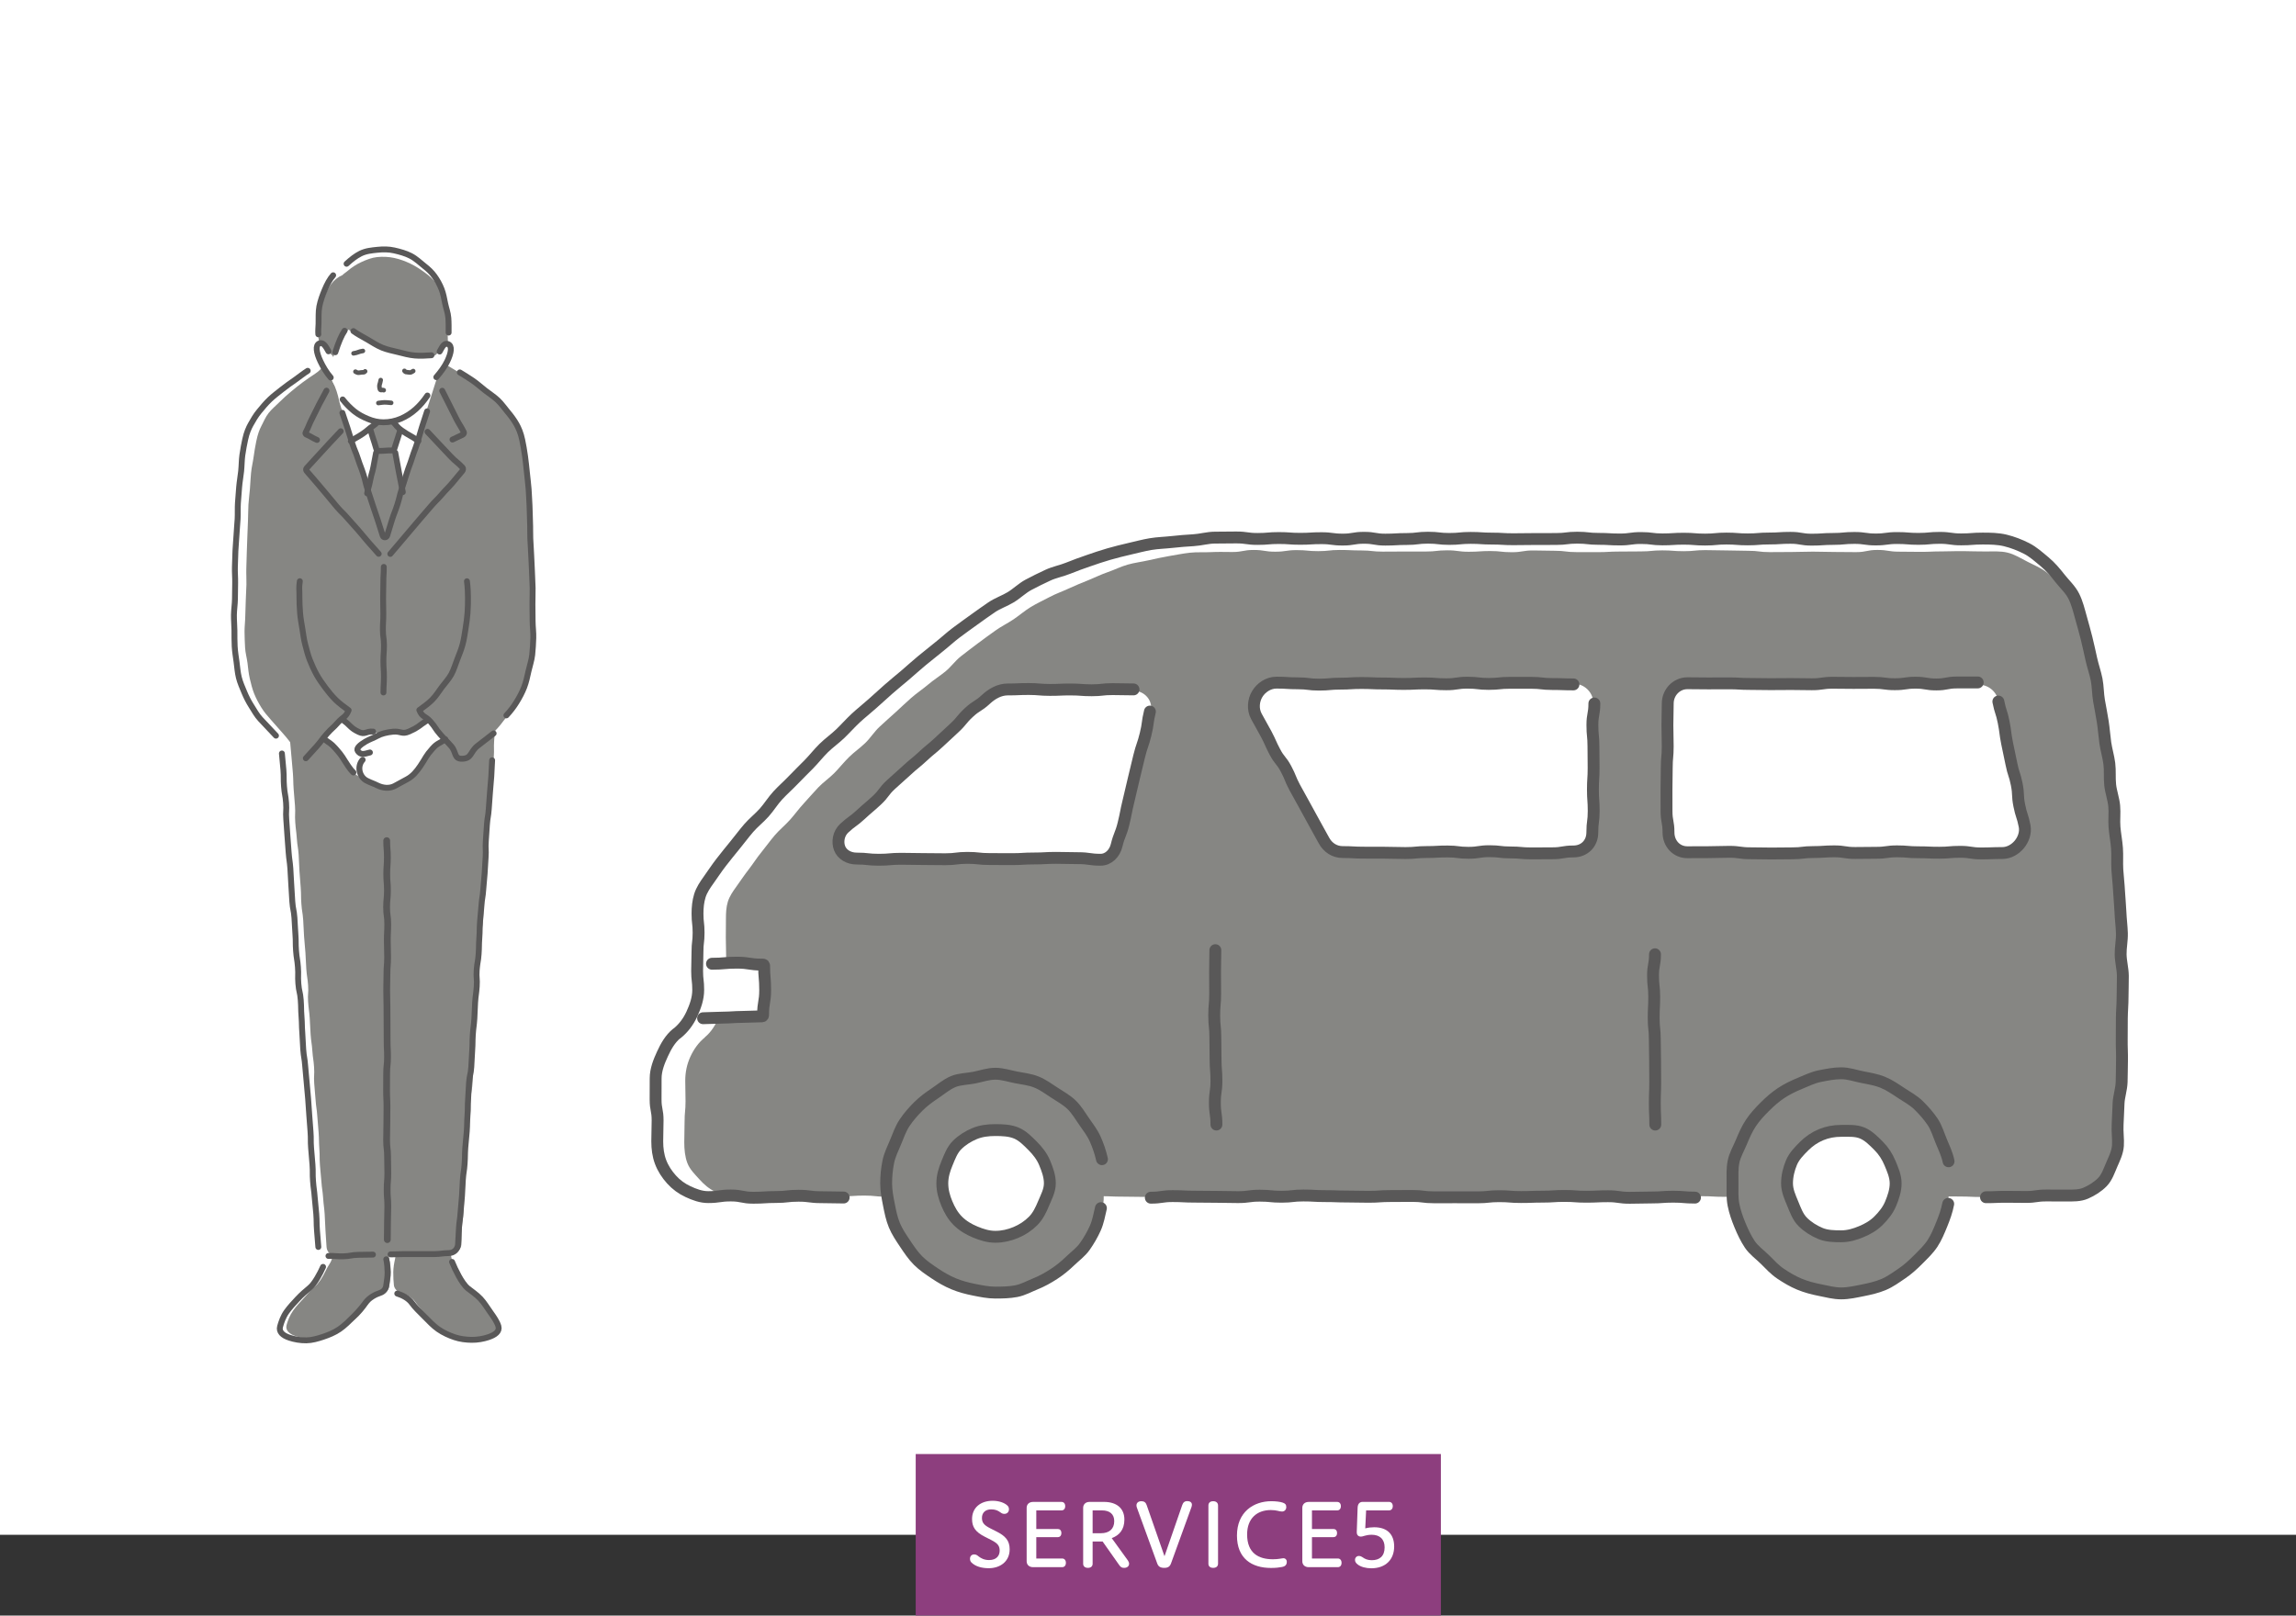
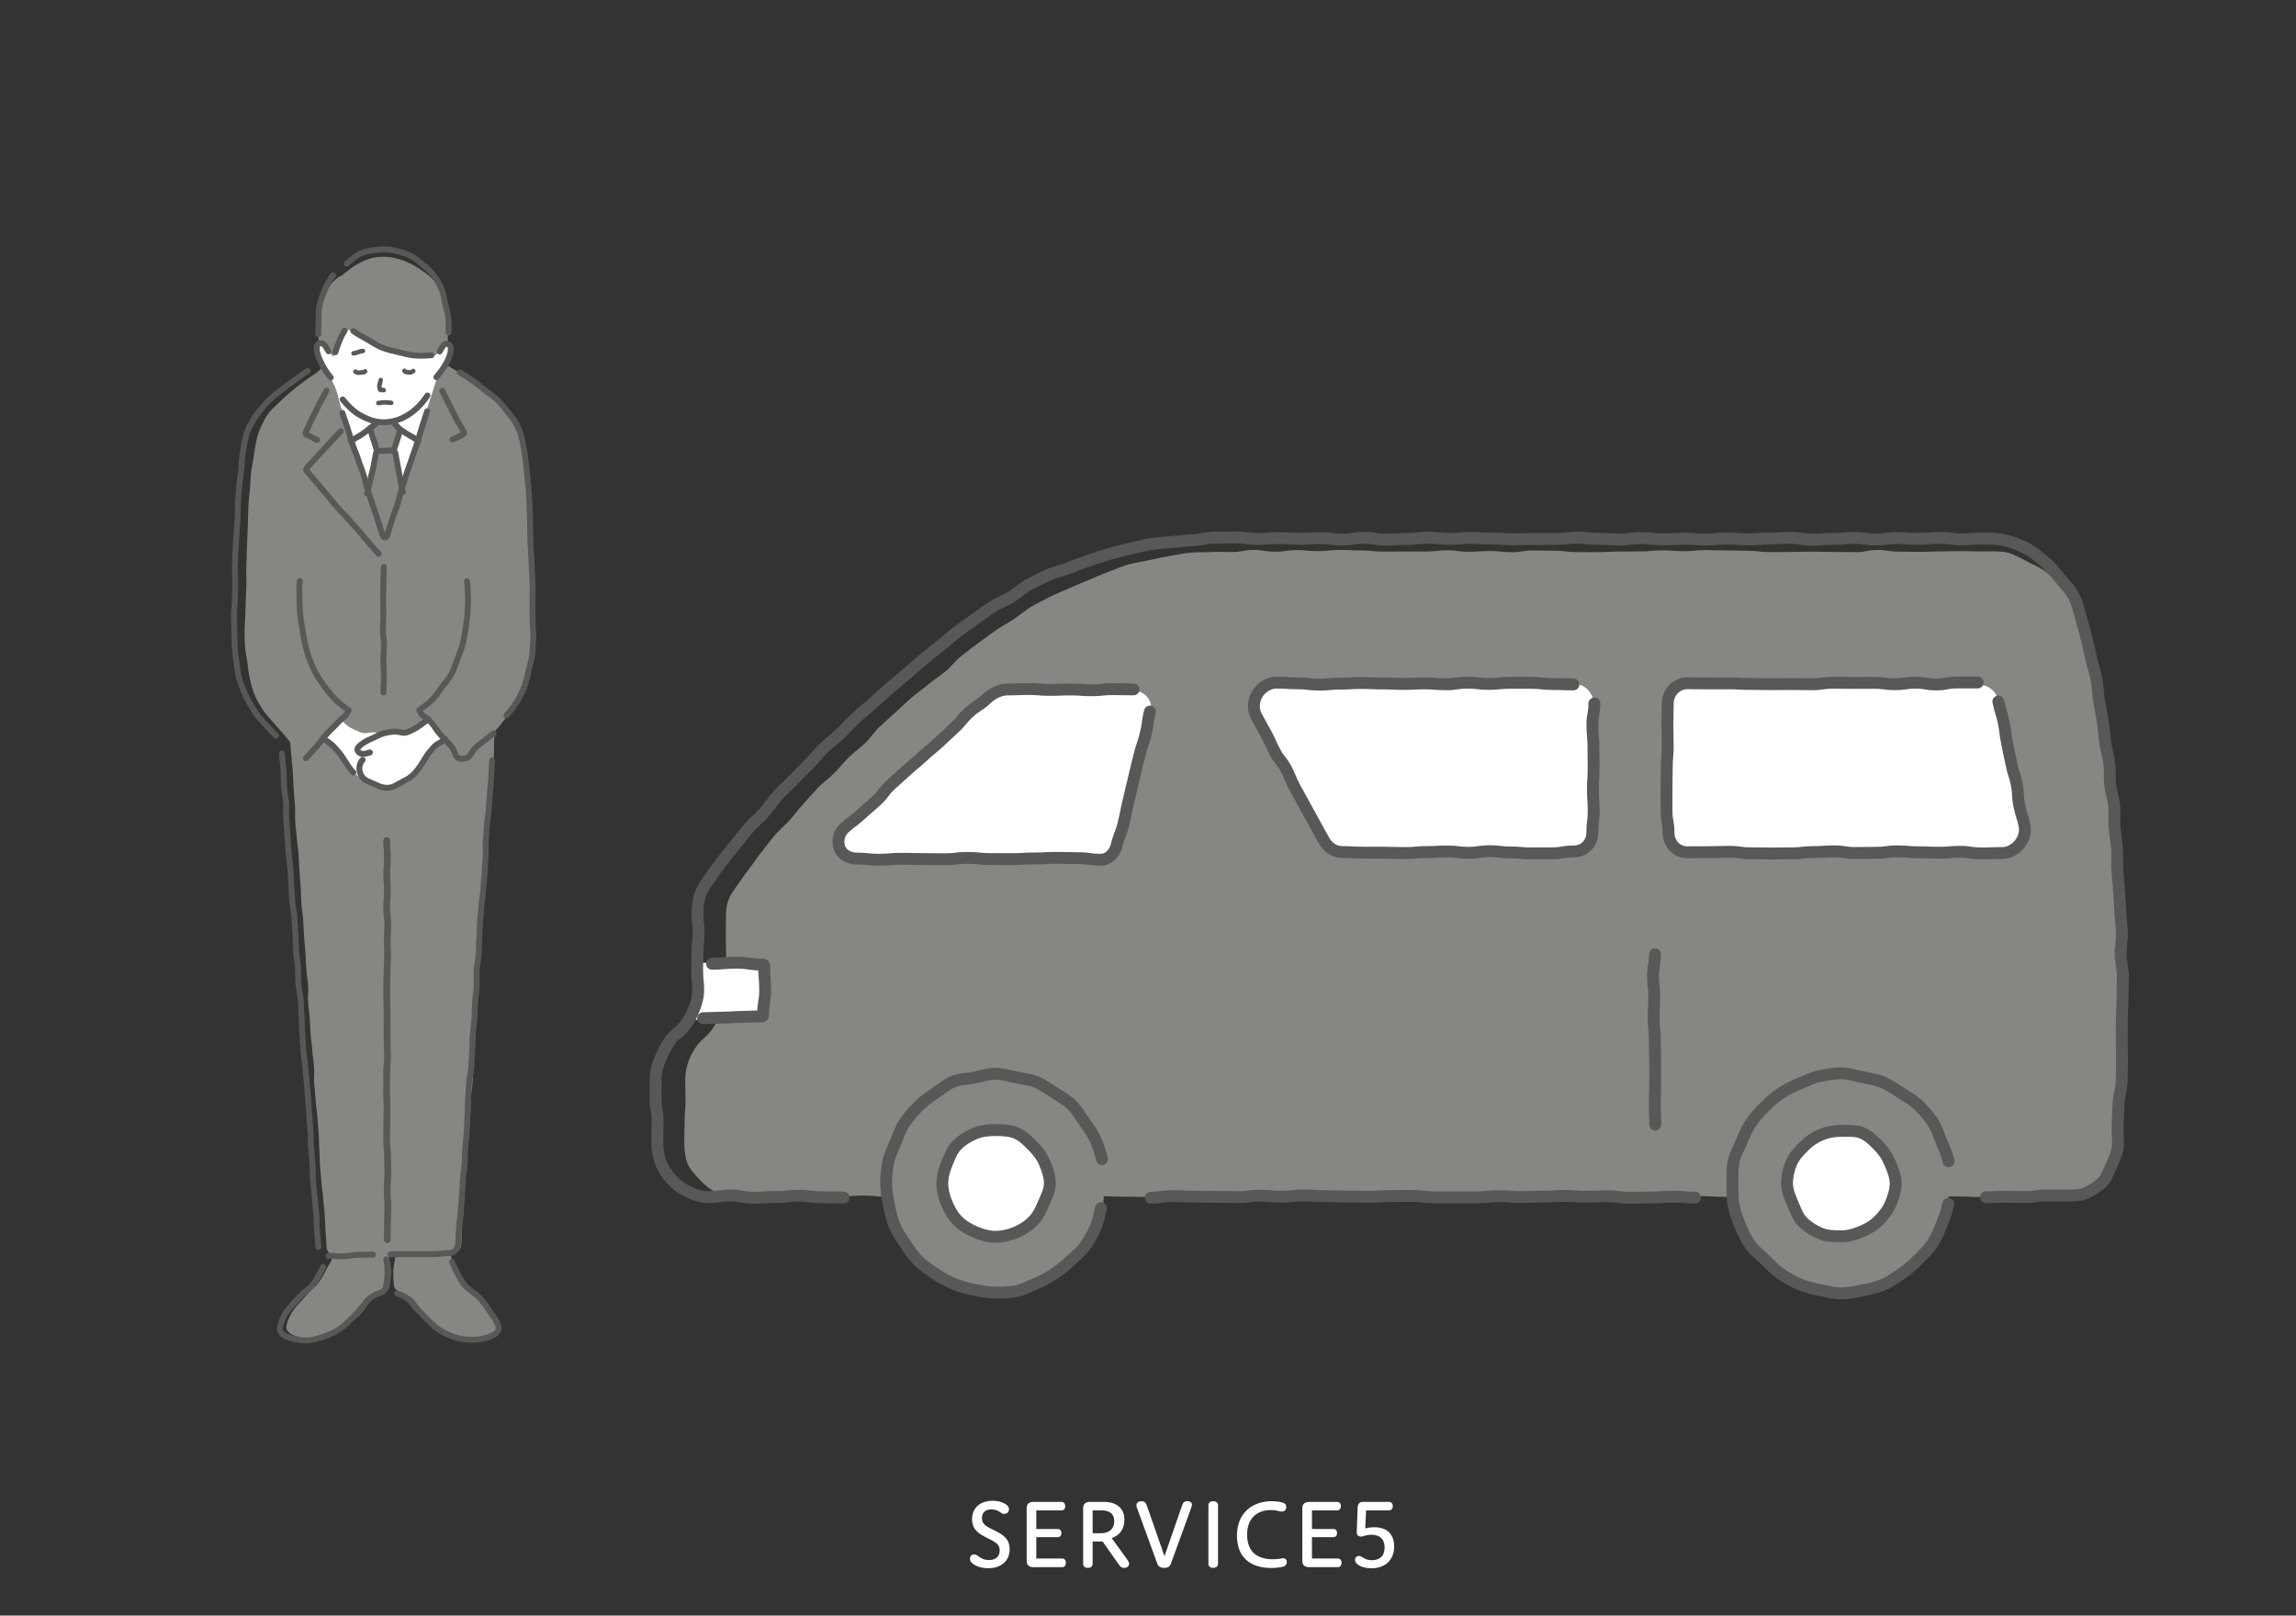
<svg xmlns="http://www.w3.org/2000/svg" id="_レイヤー_2" width="341" height="240" viewBox="0 0 341 240">
  <rect x="0" y="0" width="341" height="240" fill="#333333" stroke="none" />
  <g id="_レイヤー_1-2">
-     <rect width="341" height="228" fill="#fff" />
    <g>
-       <rect x="136" y="216" width="78" height="24" fill="#8d3e7e" />
      <g>
        <path d="m147.928,227.472c1.406.696,2.025,1.393,2.025,2.682,0,1.831-1.432,2.811-3.107,2.811-.993,0-1.935-.244-2.527-.812-.116-.104-.258-.271-.258-.581,0-.412.258-.657.631-.657.297,0,.478.155.684.322.297.22.761.516,1.521.516,1.16,0,1.573-.709,1.573-1.393,0-.734-.296-1.096-1.302-1.611l-.891-.451c-1.457-.735-1.908-1.496-1.908-2.644,0-1.65,1.225-2.707,3.068-2.707.93,0,1.741.296,2.167.696.181.167.245.335.245.58,0,.348-.245.67-.684.67-.245,0-.387-.077-.594-.231-.398-.284-.76-.438-1.366-.438-.864,0-1.366.503-1.366,1.264,0,.657.244,1.057,1.25,1.56l.838.426Z" fill="#fff" />
        <path d="m157.738,231.521c.322,0,.568.219.568.645s-.246.645-.568.645h-4.293c-.645,0-.967-.399-.967-.877v-7.942c0-.477.322-.877.967-.877h4.203c.322,0,.555.22.555.632s-.232.632-.555.632h-3.739v2.76h3.198c.297,0,.528.206.528.605s-.231.606-.528.606h-3.198v3.172h3.829Z" fill="#fff" />
        <path d="m162.275,232.307c0,.349-.232.606-.696.606s-.709-.258-.709-.606v-8.316c0-.477.335-.877.954-.877h2.127c1.857,0,3.043.916,3.043,2.631,0,1.495-.773,2.359-1.882,2.746l2.386,3.301c.129.181.193.348.193.516,0,.349-.284.606-.723.606-.348,0-.516-.078-.787-.478l-2.424-3.442h-1.482v3.313Zm1.225-4.538c1.225,0,1.986-.619,1.986-1.793,0-1.07-.696-1.599-1.818-1.599h-1.393v3.392h1.225Z" fill="#fff" />
        <path d="m175.58,223.591c.142-.4.348-.594.761-.594.36,0,.683.155.683.542,0,.09-.025.206-.064.335l-3.029,8.343c-.181.528-.49.696-1.019.696-.619,0-.89-.232-1.044-.658l-3.018-8.29c-.052-.129-.064-.245-.064-.336,0-.387.297-.618.734-.618.4,0,.645.18.773.554l2.656,7.62,2.631-7.594Z" fill="#fff" />
        <path d="m180.903,232.294c0,.361-.245.619-.722.619s-.709-.258-.709-.619v-8.651c0-.361.231-.632.709-.632s.722.271.722.632v8.651Z" fill="#fff" />
        <path d="m190.495,223.217c.399.129.542.31.542.67,0,.388-.271.658-.633.658-.438,0-.76-.22-1.662-.22-2.051,0-3.521,1.238-3.521,3.623,0,2.785,1.702,3.688,3.843,3.688.851,0,1.314-.155,1.572-.155s.477.206.477.528c0,.452-.231.684-.721.774-.413.077-.891.142-1.625.142-2.85,0-5.055-1.393-5.055-4.81,0-3.52,2.488-5.105,5.105-5.105.684,0,1.342.09,1.677.206Z" fill="#fff" />
        <path d="m198.681,231.521c.322,0,.567.219.567.645s-.245.645-.567.645h-4.294c-.645,0-.967-.399-.967-.877v-7.942c0-.477.322-.877.967-.877h4.203c.322,0,.555.22.555.632s-.232.632-.555.632h-3.738v2.76h3.197c.297,0,.529.206.529.605s-.232.606-.529.606h-3.197v3.172h3.829Z" fill="#fff" />
        <path d="m202.766,227.046c.439-.116.916-.167,1.315-.167,2.063,0,2.979,1.16,2.979,2.862,0,1.934-1.263,3.236-3.403,3.236-.787,0-1.548-.207-1.999-.555-.258-.193-.413-.413-.413-.684,0-.361.271-.593.568-.593.244,0,.399.09.554.193.349.258.761.438,1.367.438,1.173,0,1.908-.606,1.908-1.908,0-1.238-.748-1.87-1.908-1.87-.903,0-1.237.271-1.625.271-.413,0-.606-.296-.606-.631l.129-3.649c.014-.477.22-.877.748-.877h3.907c.322,0,.567.22.567.632s-.245.632-.555.632h-3.404l-.129,2.669Z" fill="#fff" />
      </g>
    </g>
    <g>
      <path d="m294.847,81.924c1.118,0,2.251-.085,3.308.17,1.074.259,2.032.878,3.012,1.375s2.03.917,2.882,1.624c.838.695,1.587,1.542,2.275,2.417.67.852,1.312,1.779,1.812,2.779.483.966.681,2.077.98,3.159.283,1.024.465,2.082.723,3.136.253,1.033.655,2.041.886,3.099.227,1.041.353,2.111.559,3.173.203,1.048.468,2.091.652,3.155.182,1.054.501,2.092.664,3.158.162,1.059.02,2.165.164,3.233s.306,2.124.433,3.193.313,2.126.424,3.196.23,2.138.327,3.208.321,2.134.404,3.203c.083,1.076.031,2.158.101,3.227.071,1.078.168,2.149.226,3.217.058,1.081-.03,2.161.016,3.228.047,1.084.336,2.15.371,3.216.036,1.087-.071,2.167-.047,3.232.025,1.09.072,2.166.086,3.228.014,1.092.062,2.169.066,3.227.004,1.095.151,2.171.145,3.226-.006,1.099-.167,2.174-.182,3.223-.016,1.105.054,2.183.029,3.226-.027,1.112-.058,2.188-.093,3.223-.038,1.124-.028,2.204-.073,3.227-.05,1.14-.158,2.213-.214,3.215-.066,1.172-.062,2.252-.13,3.213-.071,1-.484,1.932-.858,2.792-.394.906-.99,1.669-1.651,2.351-.679.7-1.38,1.424-2.263,1.81-.871.381-1.872.487-2.867.487-1.595,0-1.595-.078-3.189-.078s-1.595.078-3.189.078-1.593.032-3.186.032-1.594.018-3.188.018c-1.595,0-1.595-.074-3.19-.074-1.595,0-1.595-.026-3.19-.026-1.594,0-1.594.031-3.188.031s-1.593-.105-3.186-.105c-1.593,0-1.593.238-3.185.238s-1.593-.245-3.185-.245-1.593.162-3.185.162c-1.593,0-1.593-.048-3.186-.048s-1.594-.153-3.187-.153c-1.595,0-1.595.235-3.189.235s-1.596-.114-3.192-.114-1.595.072-3.19.072-1.594-.091-3.188-.091c-1.594,0-1.594.165-3.187.165s-1.593,0-3.187,0c-1.594,0-1.594-.151-3.187-.151-1.594,0-1.594-.031-3.189-.031s-1.595.058-3.191.058-1.596-.151-3.191-.151-1.595.094-3.189.094-1.594.209-3.188.209q-1.594,0-3.188,0c-1.595,0-1.595-.254-3.19-.254s-1.596.071-3.192.071-1.596.138-3.191.138c-1.595,0-1.595.046-3.19.046-1.595,0-1.595-.285-3.189-.285s-1.595.123-3.191.123-1.597.04-3.193.04c-1.595,0-1.595-.185-3.191-.185s-1.595.184-3.19.184-1.596-.067-3.192-.067c-1.596,0-1.596.188-3.193.188s-1.595-.127-3.191-.127-1.596-.017-3.192-.017-1.596-.017-3.193-.017-1.596-.1-3.191-.1c-1.597,0-1.597.107-3.193.107-1.596,0-1.596.065-3.192.065s-1.596-.037-3.193-.037c-1.595,0-1.595-.068-3.19-.068-1.594,0-1.594.153-3.188.153s-1.595-.129-3.19-.129-1.597-.067-3.193-.067-1.595.023-3.19.023c-1.597,0-1.597-.089-3.194-.089-1.596,0-1.596.032-3.192.032-1.597,0-1.597.117-3.195.117s-1.596.046-3.193.046c-1.597,0-1.597-.104-3.194-.104-1.598,0-1.598.09-3.196.09-1.598,0-1.598-.164-3.196-.164-1.596,0-1.596.11-3.192.11-1.598,0-1.598.178-3.196.178s-1.598.01-3.196.01-1.598-.08-3.197-.08-1.601-.062-3.202-.062-1.601.143-3.202.143c-1.05,0-2.023-.436-2.93-.856-.92-.426-1.676-1.074-2.361-1.839-.667-.744-1.45-1.482-1.813-2.457-.344-.924-.45-1.99-.45-3.046,0-1.528.046-1.528.046-3.057s.142-1.531.142-3.062c0-1.531-.043-1.531-.043-3.062,0-1.252.252-2.441.753-3.534.513-1.12,1.221-2.125,2.175-2.895l-.014-.017c.954-.77,1.566-1.824,2.08-2.944.501-1.093.894-2.242.894-3.494,0-1.39-.058-1.39-.058-2.78s.243-1.39.243-2.781-.048-1.393-.048-2.785.017-1.393.017-2.785c0-.88.03-1.739.286-2.562.259-.835.754-1.533,1.261-2.239.579-.806,1.164-1.692,1.857-2.583.622-.8,1.187-1.71,1.892-2.568.651-.792,1.265-1.67,1.982-2.504.674-.784,1.516-1.464,2.243-2.278.693-.776,1.318-1.648,2.055-2.446.71-.768,1.401-1.583,2.147-2.366.724-.759,1.626-1.367,2.381-2.135.738-.751,1.4-1.593,2.165-2.349.751-.742,1.641-1.354,2.414-2.097.764-.733,1.337-1.678,2.12-2.408.776-.724,1.577-1.431,2.369-2.148s1.555-1.459,2.357-2.162,1.7-1.296,2.512-1.984c.815-.691,1.728-1.258,2.551-1.931.828-.677,1.461-1.593,2.294-2.248.843-.663,1.699-1.306,2.545-1.944.858-.646,1.727-1.268,2.585-1.884.874-.628,1.849-1.095,2.72-1.686.868-.589,1.666-1.289,2.558-1.829.897-.543,1.858-.978,2.778-1.471.925-.495,1.922-.834,2.867-1.277.949-.445,1.914-.831,2.882-1.223s1.907-.862,2.895-1.201,1.938-.825,2.943-1.11,2.059-.411,3.079-.64,2.043-.459,3.074-.632,2.062-.385,3.102-.5,2.096-.031,3.142-.089,2.085-.016,3.132-.016c1.597,0,1.597-.305,3.194-.305s1.597.259,3.194.259,1.596-.237,3.192-.237,1.596.154,3.192.154,1.597-.176,3.193-.176,1.598.072,3.196.072,1.597.176,3.193.176,1.596-.016,3.193-.016,1.597.001,3.194.001,1.598-.179,3.195-.179,1.597.214,3.194.214,1.597-.109,3.194-.109,1.598.177,3.196.177,1.597-.262,3.194-.262,1.598.047,3.196.047,1.597.2,3.195.2,1.598.006,3.195.006,1.596-.09,3.193-.09,1.595-.02,3.19-.02,1.596-.154,3.192-.154,1.598.122,3.196.122,1.596-.161,3.192-.161,1.598.047,3.196.047,1.597.054,3.194.054,1.599.198,3.197.198,1.598-.018,3.195-.018,1.599-.053,3.197-.053,1.599.048,3.198.048,1.599.024,3.198.024,1.597-.325,3.195-.325,1.599.257,3.198.257,1.599.027,3.199.027,1.6-.067,3.2-.067,1.602-.058,3.205-.039,1.602.048,3.205.048Z" fill="#868683" />
      <path d="m146.224,103.699c-1.157,1.073-1.001,1.242-2.158,2.315-1.157,1.073-1.181,1.047-2.339,2.12s-1.169,1.057-2.324,2.129-1.284.936-2.441,2.009c-1.158,1.074-1.152,1.081-2.31,2.155-1.158,1.074-1.04,1.202-2.198,2.276s-1.142,1.093-2.301,2.167c-1.161,1.076-1.298.928-2.458,2.005s-1.019,1.229-2.18,2.305c-.86.797-.971,1.839-.611,2.757s1.15,1.844,2.322,1.844c1.646,0,1.646-.04,3.292-.04s1.645-.075,3.29-.075,1.646.007,3.291.007,1.646.093,3.293.093,1.646-.334,3.293-.334,1.644.089,3.289.089,1.646.001,3.293.001,1.646-.078,3.293-.078,1.647.095,3.294.095,1.65.112,3.299.112,1.65-.215,3.299-.215c1.187,0,2.345-.611,2.628-1.764.407-1.657.438-1.649.845-3.306s.4-1.661.807-3.32.26-1.695.668-3.354.371-1.669.779-3.328q.408-1.662.816-3.325c.408-1.662.5-1.64.908-3.302.399-1.623-.883-3.12-2.554-3.123-1.553-.003-1.553-.146-3.106-.15-1.555-.003-1.555.027-3.11.024s-1.555.056-3.11.053-1.555-.09-3.111-.093c-1.558-.003-1.558-.025-3.116-.028-1.558-.003-1.558.073-3.116.07-1.246-.003-2.543.363-3.456,1.21Z" fill="#fff" />
-       <path d="m180.503,141.15c0,1.619-.042,1.619-.042,3.237s.015,1.619.015,3.237-.141,1.617-.141,3.233.166,1.619.166,3.237.035,1.619.035,3.237c0,1.619.127,1.619.127,3.238s-.231,1.622-.231,3.244.231,1.622.231,3.244" fill="none" stroke="#595858" stroke-linecap="round" stroke-miterlimit="10" stroke-width="1.764" />
      <path d="m245.797,141.761c0,1.58-.29,1.58-.29,3.161s.176,1.58.176,3.161-.08,1.579-.08,3.157.167,1.58.167,3.161.044,1.581.044,3.161.017,1.581.017,3.162c0,1.584-.061,1.584-.061,3.167,0,1.584.071,1.584.071,3.167" fill="none" stroke="#595858" stroke-linecap="round" stroke-miterlimit="10" stroke-width="1.764" />
      <path d="m189.585,101.685c-1.233,0-2.308.483-2.866,1.411s-.546,2.139.032,3.228c.7,1.32.796,1.269,1.497,2.589q.701,1.322,1.404,2.643t1.408,2.645c.702,1.324.583,1.387,1.285,2.71.702,1.324.819,1.262,1.521,2.586.703,1.326.534,1.416,1.238,2.742.703,1.326.829,1.26,1.532,2.586.567,1.069,1.57,1.848,2.78,1.848,1.557,0,1.557.056,3.114.056s1.556-.199,3.112-.199,1.557-.02,3.114-.02,1.558-.047,3.115-.047,1.558.322,3.115.322,1.556-.193,3.112-.193,1.558-.015,3.115-.015,1.558-.082,3.116-.082,1.558.107,3.116.107,1.561-.028,3.121-.028,1.561-.073,3.121-.073c1.632,0,3.014-1.203,3.014-2.836,0-1.594-.173-1.594-.173-3.188s.181-1.596.181-3.191.086-1.596.086-3.192.022-1.596.022-3.193-.038-1.599-.038-3.198-.128-1.599-.128-3.198c0-1.632-1.331-2.943-2.964-2.943-1.572,0-1.572-.113-3.145-.113q-1.574,0-3.148.003c-1.573,0-1.573.02-3.147.02s-1.575.206-3.15.206c-1.574,0-1.574-.195-3.148-.195s-1.575-.068-3.149-.068-1.575.124-3.151.124-1.575-.065-3.151-.065c-1.574,0-1.574.1-3.147.1s-1.575-.09-3.151-.09c-1.576,0-1.576-.092-3.151-.092s-1.576.016-3.152.016-1.576.213-3.154.258-1.582.019-3.16.019Z" fill="#fff" />
      <path d="m300.73,122.691c-.303-1.542-.438-1.515-.74-3.057-.303-1.543-.186-1.566-.49-3.109s-.549-1.495-.852-3.039-.016-1.6-.319-3.144c-.304-1.546-.313-1.545-.617-3.091-.304-1.546-.582-1.492-.886-3.038-.301-1.534-1.53-2.521-3.093-2.521-1.538,0-1.538-.067-3.075-.067-1.539,0-1.539.055-3.079.055s-1.538-.121-3.077-.121-1.54.116-3.08.116c-1.539,0-1.539-.122-3.078-.122-1.54,0-1.54.077-3.08.077s-1.54-.066-3.081-.066-1.54-.069-3.081-.069-1.539-.078-3.077-.078c-1.54,0-1.54.109-3.081.109-1.541,0-1.541-.119-3.081-.119-1.541,0-1.541.049-3.082.049-1.543,0-1.543.171-3.087.171-1.543,0-1.543-.073-3.087-.073-1.632,0-2.856,1.319-2.856,2.951,0,1.594-.272,1.594-.272,3.188,0,1.596.04,1.596.04,3.191s-.006,1.596-.006,3.192.087,1.596.087,3.193-.043,1.599-.043,3.198c0,1.599-.075,1.599-.075,3.198,0,1.632,1.492,2.862,3.125,2.862,1.558,0,1.558.023,3.116.023s1.556-.025,3.113-.025,1.558.212,3.116.212,1.557.033,3.114.033,1.559-.111,3.117-.111,1.558.093,3.115.093,1.559-.097,3.117-.097,1.559-.122,3.118-.122,1.559.003,3.118.003,1.557.04,3.115.04,1.559.06,3.118.06,1.559.127,3.119.127,1.56-.232,3.119-.232,1.562.009,3.124.009,1.562.118,3.124.118c1.03,0,1.924-.513,2.518-1.235s1.036-1.721.838-2.731Z" fill="#fff" />
      <path d="m113.131,143.245c-1.522,0-1.522-.126-3.044-.126s-1.525-.075-3.049-.075c-1.525,0-1.525-.02-3.049-.02-.187,0-.38.249-.38.436,0,1.801.054,1.801.054,3.601,0,1.466-.418,2.95-1.084,4.185,1.617.677,1.782-.163,3.535-.186s1.756.018,3.512-.006c1.755-.023,1.757.128,3.513.105.185-.002.453-.278.453-.464,0-1.809-.04-1.809-.04-3.618,0-1.809-.085-1.809-.085-3.618,0-.187-.147-.214-.334-.214Z" fill="#fff" />
      <path d="m251.737,177.908c-1.615,0-1.615-.135-3.23-.135s-1.615.116-3.231.116-1.616.047-3.232.047-1.615-.231-3.23-.231c-1.616,0-1.616.074-3.232.074-1.616,0-1.616-.118-3.231-.118-1.616,0-1.616.106-3.232.106s-1.616.058-3.232.058c-1.613,0-1.613-.128-3.226-.128s-1.614.171-3.229.171c-1.616,0-1.616-.008-3.232-.008q-1.614,0-3.229.003c-1.616,0-1.616-.202-3.232-.202-1.615,0-1.615.016-3.231.016-1.617,0-1.617.11-3.234.11s-1.616-.04-3.232-.04-1.617-.06-3.233-.06-1.617-.092-3.235-.092-1.617.184-3.235.184-1.615-.157-3.231-.157c-1.617,0-1.617.215-3.235.215s-1.618-.042-3.235-.042c-1.618,0-1.618-.027-3.236-.027s-1.621-.082-3.241-.082-1.621.236-3.241.236" fill="none" stroke="#595858" stroke-linecap="round" stroke-linejoin="round" stroke-width="1.764" />
      <path d="m125.298,177.896c-1.674,0-1.674-.048-3.348-.048s-1.676-.216-3.352-.216c-1.676,0-1.676.189-3.352.189-1.677,0-1.677.107-3.353.107-1.679,0-1.679-.334-3.358-.334-1.679,0-1.679.241-3.358.241-1.071,0-2.058-.379-2.983-.807-.938-.434-1.767-1.036-2.466-1.816-.68-.758-1.256-1.622-1.626-2.616-.35-.942-.488-1.966-.488-3.042,0-1.558.053-1.558.053-3.116s-.298-1.561-.298-3.121.008-1.561.008-3.121c0-1.276.494-2.493,1.004-3.607.523-1.142,1.159-2.28,2.132-3.065l.013.016c.973-.785,1.706-1.756,2.23-2.898.511-1.114.943-2.304.943-3.58,0-1.417-.162-1.417-.162-2.834s.053-1.417.053-2.835.165-1.42.165-2.839-.161-1.42-.161-2.839c0-.897.088-1.814.349-2.653.264-.851.779-1.609,1.296-2.329.59-.822,1.18-1.737,1.886-2.646.634-.816,1.314-1.664,2.033-2.538.664-.808,1.309-1.686,2.04-2.536.688-.8,1.564-1.476,2.305-2.306.707-.791,1.277-1.741,2.028-2.555.724-.783,1.547-1.501,2.309-2.3.738-.774,1.518-1.528,2.288-2.312.752-.765,1.422-1.632,2.201-2.402.765-.757,1.67-1.385,2.459-2.143.779-.748,1.498-1.568,2.296-2.313.791-.738,1.655-1.404,2.463-2.135.804-.727,1.607-1.459,2.425-2.176s1.662-1.399,2.49-2.101,1.626-1.447,2.465-2.133c.844-.691,1.686-1.378,2.535-2.046.86-.676,1.656-1.427,2.518-2.077.874-.659,1.761-1.29,2.635-1.918.891-.64,1.774-1.278,2.662-1.88.885-.601,1.929-.947,2.838-1.497.915-.554,1.693-1.341,2.63-1.843.943-.505,1.909-.971,2.872-1.423.967-.454,2.046-.646,3.033-1.046s1.985-.762,2.992-1.107,2.01-.697,3.035-.987c1.027-.291,2.053-.556,3.093-.79s2.067-.52,3.119-.696,2.12-.196,3.18-.314,2.113-.203,3.179-.263,2.12-.384,3.188-.384c1.582,0,1.582-.026,3.164-.026s1.583.222,3.166.222,1.583-.135,3.166-.135,1.582.114,3.164.114,1.582-.093,3.164-.093,1.583.209,3.165.209,1.584-.266,3.167-.266,1.583.272,3.165.272,1.582-.091,3.165-.091,1.583-.195,3.166-.195,1.583.182,3.167.182,1.583-.154,3.165-.154,1.583.105,3.166.105,1.584.093,3.167.093,1.583-.028,3.166-.028,1.584-.006,3.167-.006,1.583-.195,3.167-.195,1.584.175,3.167.175,1.582.092,3.165.092,1.581-.216,3.162-.216,1.582.202,3.164.202,1.584-.1,3.168-.1,1.582.128,3.164.128,1.584-.15,3.168-.15,1.583.122,3.166.122,1.585-.13,3.169-.13,1.584-.101,3.167-.101,1.584.273,3.169.273,1.585-.108,3.17-.108,1.585-.148,3.17-.148,1.583.227,3.166.227,1.585-.214,3.17-.214,1.585.126,3.17.126,1.586-.15,3.171-.15,1.588.227,3.176.227,1.588-.122,3.176-.122c1.14,0,2.283.015,3.361.275,1.095.264,2.168.682,3.166,1.189s1.837,1.279,2.706,1.999c.855.709,1.562,1.554,2.263,2.446.683.869,1.553,1.648,2.062,2.667.492.984.763,2.101,1.068,3.204.277,1.003.571,2.013.825,3.043.249,1.012.473,2.04.701,3.075.224,1.019.585,2.02.79,3.059.202,1.025.175,2.101.358,3.143.181,1.031.388,2.062.552,3.105.162,1.035.231,2.088.377,3.132.145,1.039.469,2.058.599,3.104s.012,2.116.126,3.162.499,2.065.599,3.111-.045,2.119.042,3.165.298,2.091.372,3.138c.075,1.054-.012,2.114.05,3.16.063,1.056.198,2.101.249,3.146.052,1.059.172,2.107.212,3.151.041,1.061.186,2.111.216,3.154.031,1.064-.206,2.124-.186,3.165.021,1.067.317,2.117.328,3.156.011,1.069-.043,2.124-.042,3.16.001,1.072-.102,2.124-.11,3.156-.008,1.076.004,2.129-.013,3.155-.018,1.081.063,2.136.037,3.157-.028,1.088-.016,2.143-.052,3.155-.039,1.1-.411,2.139-.456,3.141-.05,1.114-.085,2.165-.14,3.146-.065,1.144.114,2.209.047,3.153-.072,1.019-.527,1.924-.908,2.801-.402.924-.719,1.918-1.393,2.613-.692.714-1.586,1.265-2.486,1.659-.888.388-1.899.351-2.913.351-1.486,0-1.486-.008-2.971-.008s-1.486.217-2.972.217-1.488-.023-2.977-.023-1.488.063-2.977.063" fill="none" stroke="#595858" stroke-linecap="round" stroke-linejoin="round" stroke-width="1.764" />
      <path d="m168.348,102.414c-1.553-.003-1.553-.038-3.106-.041s-1.555.173-3.11.17c-1.555-.003-1.555-.114-3.11-.118s-1.556.067-3.111.064c-1.558-.003-1.558-.13-3.115-.133-1.558-.003-1.558.068-3.116.065-1.246-.003-2.353.636-3.266,1.483-1.157,1.073-1.353.862-2.51,1.935-1.157,1.073-1.012,1.23-2.169,2.303s-1.154,1.073-2.31,2.144-1.219,1.006-2.376,2.079c-1.158,1.074-1.224,1.003-2.383,2.077-1.158,1.074-1.19,1.04-2.348,2.115s-.965,1.283-2.124,2.358c-1.161,1.076-1.206,1.027-2.367,2.103s-1.286.941-2.447,2.017c-.86.797-1.04,2.063-.68,2.981s1.353,1.527,2.526,1.527c1.646,0,1.646.177,3.292.177s1.645-.145,3.29-.145,1.646.04,3.291.04,1.646.027,3.293.027,1.646-.204,3.293-.204,1.644.177,3.289.177,1.646.013,3.293.013,1.646-.098,3.293-.098,1.647-.092,3.294-.092,1.65.047,3.299.047,1.65.234,3.299.234c1.187,0,2.096-.958,2.379-2.111.407-1.657.628-1.603,1.034-3.26s.327-1.679.735-3.337.376-1.667.783-3.326c.408-1.66.393-1.663.801-3.323.408-1.662.552-1.627.96-3.289s.23-1.706.638-3.368" fill="none" stroke="#595858" stroke-linecap="round" stroke-linejoin="round" stroke-width="1.764" />
      <path d="m293.733,101.38c-1.538,0-1.538.005-3.075.005-1.539,0-1.539.294-3.079.294s-1.538-.261-3.077-.261c-1.54,0-1.54.226-3.08.226-1.539,0-1.539-.207-3.078-.207-1.54,0-1.54.015-3.08.015s-1.54-.025-3.081-.025-1.54.225-3.081.225c-1.539,0-1.539-.033-3.077-.033-1.54,0-1.54.018-3.081.018-1.541,0-1.541-.032-3.081-.032s-1.541-.09-3.082-.09-1.543.01-3.087.01c-1.543,0-1.543-.025-3.087-.025-1.632,0-2.914,1.374-2.914,3.006,0,1.594-.05,1.594-.05,3.188s.046,1.596.046,3.191c0,1.596-.143,1.596-.143,3.192s-.039,1.596-.039,3.193.004,1.599.004,3.198.294,1.599.294,3.198c0,1.632,1.169,2.939,2.801,2.939,1.558,0,1.558-.011,3.116-.011s1.556-.053,3.113-.053,1.558.215,3.116.215,1.557.035,3.114.035,1.559-.026,3.117-.026,1.558-.187,3.115-.187,1.559-.107,3.117-.107,1.559.242,3.118.242,1.559-.026,3.118-.026,1.557-.216,3.115-.216,1.559.138,3.118.138,1.559.067,3.119.067,1.56-.136,3.119-.136,1.562.24,3.124.24,1.562-.056,3.124-.056c1.03,0,1.946-.562,2.541-1.284s.98-1.733.782-2.743c-.303-1.542-.487-1.505-.79-3.047-.303-1.543-.073-1.588-.376-3.132s-.492-1.506-.795-3.05c-.303-1.544-.338-1.537-.642-3.081-.304-1.546-.204-1.566-.508-3.112-.304-1.546-.483-1.511-.786-3.058" fill="none" stroke="#595858" stroke-linecap="round" stroke-linejoin="round" stroke-width="1.764" />
      <path d="m233.688,101.671c-1.572,0-1.572-.056-3.145-.056-1.574,0-1.574-.18-3.148-.18s-1.573,0-3.147,0c-1.575,0-1.575.164-3.15.164-1.574,0-1.574-.183-3.148-.183s-1.575.236-3.149.236-1.575-.128-3.151-.128-1.575.076-3.151.076-1.574-.066-3.147-.066-1.575-.071-3.151-.071c-1.576,0-1.576.096-3.151.096s-1.576.145-3.152.145-1.578-.195-3.157-.195c-1.578,0-1.578-.101-3.157-.101-1.233,0-2.302.764-2.86,1.693-.558.928-.709,2.218-.131,3.308.7,1.32.746,1.296,1.446,2.616.701,1.322.613,1.369,1.314,2.691s.952,1.191,1.653,2.514.569,1.394,1.271,2.718.745,1.301,1.447,2.625c.703,1.326.74,1.307,1.443,2.633s.748,1.302,1.452,2.628c.567,1.069,1.584,1.744,2.794,1.744,1.557,0,1.557.087,3.114.087s1.556.009,3.112.009,1.557.049,3.114.049,1.558-.149,3.115-.149,1.558-.084,3.115-.084,1.556.197,3.112.197,1.558-.239,3.115-.239,1.558.186,3.116.186,1.558.14,3.116.14,1.561-.016,3.121-.016,1.561-.27,3.121-.27c1.632,0,2.808-1.188,2.808-2.82,0-1.594.203-1.594.203-3.188,0-1.596-.115-1.596-.115-3.191s.103-1.596.103-3.192-.024-1.596-.024-3.193-.156-1.599-.156-3.198.292-1.599.292-3.198" fill="none" stroke="#595858" stroke-linecap="round" stroke-linejoin="round" stroke-width="1.764" />
      <path d="m104.421,151.261c1.451-.019,1.45-.069,2.902-.088,1.453-.019,1.453-.089,2.906-.108,1.453-.019,1.453-.064,2.906-.083.185-.002.2-.1.2-.286,0-1.809.308-1.809.308-3.618,0-1.809-.155-1.809-.155-3.618,0-.187-.169-.167-.356-.167-1.847,0-1.847-.286-3.694-.286-1.847,0-1.847.161-3.694.161" fill="none" stroke="#595858" stroke-linecap="round" stroke-linejoin="round" stroke-width="1.764" />
      <path d="m289.473,175.792c0,1.081-.026,2.119-.228,3.141-.208,1.053-.51,2.052-.911,3.021-.409.985-.724,2.026-1.311,2.902-.591.883-1.357,1.647-2.105,2.395-.748.748-1.656,1.301-2.539,1.892-.876.586-1.784,1.09-2.769,1.499-.969.402-1.951.759-3.004.968-1.022.202-2.065.475-3.147.475s-2.125-.274-3.146-.477c-1.053-.208-2.101-.408-3.07-.81-.985-.409-1.808-1.1-2.683-1.687-.883-.591-1.702-1.221-2.451-1.969s-1.43-1.533-2.021-2.416c-.586-.876-1.192-1.746-1.601-2.732-.402-.969-.669-1.996-.877-3.049-.202-1.022-.327-2.072-.327-3.153s.063-2.144.266-3.165c.208-1.053.603-2.041,1.004-3.01.409-.986.798-1.985,1.384-2.861.591-.883,1.308-1.683,2.056-2.431s1.643-1.324,2.526-1.915c.876-.586,1.777-1.126,2.762-1.534.969-.402,1.992-.627,3.044-.836,1.022-.202,2.053-.513,3.134-.513s2.117.283,3.139.486c1.053.208,2.087.423,3.055.825.986.409,1.928.901,2.804,1.487.883.591,1.8,1.172,2.549,1.92s1.383,1.63,1.974,2.513c.586.876.957,1.882,1.366,2.868.402.969.842,1.943,1.05,2.996.202,1.022.077,2.089.077,3.17Z" fill="#868683" />
      <path d="m163.879,175.792c0,1.081.147,2.161-.055,3.183-.208,1.053-.526,2.092-.928,3.06-.409.985-.985,1.902-1.571,2.777-.591.883-1.214,1.769-1.962,2.518-.748.748-1.646,1.355-2.529,1.946-.876.586-1.861.985-2.847,1.394-.969.402-1.972.687-3.025.895-1.022.202-2.057.281-3.138.281s-2.115-.088-3.136-.291c-1.053-.208-2.047-.511-3.016-.912-.986-.409-1.978-.788-2.854-1.374-.883-.591-1.719-1.256-2.468-2.005s-1.34-1.635-1.931-2.517c-.586-.876-1.037-1.819-1.446-2.805-.402-.969-.729-1.958-.937-3.01-.202-1.022-.511-2.06-.511-3.141s.298-2.121.5-3.143c.208-1.053.316-2.135.718-3.104.409-.986,1.065-1.85,1.651-2.726.591-.883,1.325-1.634,2.074-2.383s1.455-1.55,2.337-2.141c.876-.586,1.826-1.077,2.812-1.485.969-.402,2.006-.63,3.058-.838,1.022-.202,2.066-.336,3.147-.336s2.159-.034,3.181.168c1.053.208,2.114.467,3.082.869.985.409,1.953.927,2.828,1.514.883.591,1.635,1.383,2.383,2.132.748.748,1.43,1.575,2.021,2.457.586.876,1.01,1.854,1.419,2.839.402.969.922,1.933,1.13,2.986.202,1.022.01,2.111.01,3.192Z" fill="#868683" />
      <path d="m155.911,175.792c0,1.076-.275,2.14-.663,3.075-.402.969-1.119,1.769-1.849,2.499s-1.527,1.455-2.496,1.857c-.935.388-2.003.613-3.078.613s-2.124-.272-3.059-.66c-.969-.402-1.817-1.048-2.548-1.778s-1.251-1.63-1.653-2.599c-.388-.935-.607-1.932-.607-3.007s.213-2.074.601-3.009c.402-.969.807-1.987,1.538-2.718s1.783-1.053,2.752-1.455c.935-.388,1.9-.894,2.975-.894,1.076,0,2.064.448,2.999.836.969.402,1.895.885,2.625,1.616s1.373,1.59,1.775,2.559c.388.935.687,1.99.687,3.065Z" fill="#fff" />
      <path d="m281.536,175.792c0,1.076-.215,2.161-.603,3.096-.402.969-1.235,1.682-1.966,2.413s-1.508,1.407-2.477,1.809c-.935.388-1.956.609-3.031.609s-2.136-.125-3.071-.513c-.969-.402-1.701-1.181-2.432-1.912s-1.485-1.472-1.887-2.442c-.388-.935-.392-1.986-.392-3.061s.226-2.034.613-2.97c.402-.969.896-1.843,1.627-2.573s1.546-1.363,2.516-1.765c.935-.388,1.952-.738,3.027-.738s2.081.377,3.016.764c.969.402,1.795,1.009,2.526,1.74s1.541,1.472,1.943,2.442c.388.935.591,2.025.591,3.101Z" fill="#fff" />
      <path d="m289.347,178.843c-.202,1.06-.563,2.057-.961,3.033-.405.993-.806,1.985-1.391,2.868-.59.89-1.372,1.622-2.121,2.377s-1.527,1.466-2.412,2.063c-.878.592-1.749,1.238-2.739,1.65-.972.405-2.028.645-3.086.856-1.026.204-2.092.45-3.178.45s-2.133-.288-3.155-.49c-1.053-.208-2.081-.478-3.05-.879-.985-.409-1.9-.952-2.776-1.539-.883-.591-1.595-1.369-2.343-2.117s-1.659-1.371-2.25-2.254c-.586-.876-1.049-1.857-1.458-2.843-.402-.969-.763-1.99-.971-3.043-.202-1.022-.143-2.102-.143-3.183s-.06-2.162.142-3.184c.208-1.053.775-1.99,1.176-2.958.409-.986.824-1.947,1.41-2.823.591-.883,1.303-1.653,2.051-2.401s1.531-1.442,2.413-2.033c.876-.586,1.818-1.038,2.803-1.447.969-.402,1.927-.878,2.98-1.086,1.022-.202,2.089-.422,3.17-.422s2.107.374,3.125.574c1.048.206,2.094.376,3.059.774.982.405,1.854,1.008,2.728,1.589.88.586,1.841,1.09,2.589,1.832s1.473,1.555,2.065,2.431c.588.869.884,1.924,1.296,2.902.405.962.864,1.928,1.078,2.974" fill="none" stroke="#595858" stroke-linecap="round" stroke-linejoin="round" stroke-width="1.764" />
      <path d="m163.507,179.473c-.238,1.018-.419,2.05-.838,2.984-.426.948-.952,1.858-1.545,2.699-.597.846-1.455,1.463-2.199,2.179s-1.52,1.354-2.389,1.918c-.862.559-1.741,1.057-2.706,1.446-.948.382-1.872.911-2.9,1.109-.998.192-2.051.212-3.105.212-1.081,0-2.123-.22-3.144-.422-1.053-.208-2.07-.478-3.038-.879-.986-.409-1.896-.937-2.772-1.524-.883-.591-1.768-1.183-2.516-1.931s-1.338-1.635-1.929-2.518c-.586-.876-1.188-1.756-1.596-2.741-.402-.969-.607-2.013-.815-3.066-.202-1.022-.403-2.065-.403-3.146s.108-2.142.31-3.164c.208-1.053.691-2.003,1.093-2.971.409-.986.75-1.993,1.337-2.869.591-.883,1.292-1.683,2.041-2.431s1.603-1.368,2.486-1.959c.876-.586,1.703-1.313,2.688-1.721.969-.402,2.083-.386,3.136-.594,1.022-.202,2.044-.576,3.125-.576,1.06,0,2.068.344,3.071.539,1.033.2,2.078.308,3.031.694.969.393,1.812,1.018,2.678,1.583.872.57,1.8,1.073,2.545,1.796s1.272,1.638,1.868,2.492c.592.848,1.231,1.675,1.653,2.631.416.941.757,1.934.989,2.959" fill="none" stroke="#595858" stroke-linecap="round" stroke-linejoin="round" stroke-width="1.764" />
      <path d="m155.923,175.792c0,1.076-.536,2.036-.924,2.972-.402.969-.843,1.898-1.574,2.629s-1.605,1.304-2.574,1.706c-.935.388-1.951.631-3.026.631s-2.058-.323-2.993-.711c-.969-.402-1.848-.924-2.579-1.655s-1.232-1.618-1.634-2.587c-.388-.935-.667-1.909-.667-2.985s.302-2.04.69-2.975c.402-.969.766-1.98,1.497-2.711s1.652-1.31,2.622-1.712c.935-.388,1.989-.517,3.064-.517s2.163.047,3.099.435c.969.402,1.726,1.195,2.456,1.926s1.371,1.55,1.773,2.519c.388.935.771,1.96.771,3.035Z" fill="none" stroke="#595858" stroke-linecap="round" stroke-linejoin="round" stroke-width="1.764" />
      <path d="m281.541,175.792c0,1.076-.363,2.101-.75,3.037-.402.969-1.059,1.774-1.789,2.505s-1.599,1.234-2.568,1.636c-.935.388-1.898.687-2.973.687-1.076,0-2.151-.028-3.086-.416-.969-.402-1.908-.995-2.639-1.725s-1.089-1.766-1.491-2.735c-.388-.935-.838-1.913-.838-2.989s.266-2.13.654-3.065c.402-.969,1.149-1.724,1.88-2.454s1.557-1.304,2.526-1.706c.935-.388,1.917-.572,2.993-.572s2.166-.076,3.101.312c.969.402,1.729,1.195,2.46,1.926.731.731,1.283,1.59,1.685,2.559.388.935.835,1.926.835,3.001Z" fill="none" stroke="#595858" stroke-linecap="round" stroke-linejoin="round" stroke-width="1.764" />
    </g>
    <g>
      <path d="m66.382,116.46c1.034-.429.794-.786,1.541-1.619s.746-.837,1.494-1.671.693-.882,1.441-1.715.768-.818,1.518-1.653.784-.806,1.535-1.642.675-.904,1.426-1.74c.568-.632,1.108-1.252,1.52-1.946.425-.715.791-1.458,1.077-2.23s.443-1.58.616-2.395c.169-.796.327-1.605.414-2.437.085-.809.134-1.633.164-2.469.029-.815.073-1.641.07-2.475-.002-.819-.155-1.643-.168-2.473-.012-.77.113-1.591.095-2.445-.017-.787-.072-1.604-.094-2.442-.022-.798-.13-1.611-.158-2.437-.027-.807-.064-1.623-.098-2.442s-.077-1.631-.117-2.443c-.041-.822.084-1.648.035-2.451-.051-.832-.123-1.649-.184-2.443-.064-.842-.109-1.661-.184-2.439-.083-.86-.307-1.66-.406-2.415-.117-.898-.127-1.731-.267-2.436-.207-1.038-.429-1.869-.692-2.357-.354-.658-.84-1.291-1.35-1.911-.484-.589-1.084-1.103-1.653-1.644-.567-.539-1.153-1.058-1.75-1.536-.632-.505-1.215-1.044-1.821-1.466-.705-.491-1.409-.866-1.987-1.222-1.195-.738-2.012-1.201-2.012-1.201-1.102,0-1.102-.045-2.204-.045s-1.102.181-2.204.181-1.104-.126-2.208-.126-1.104.1-2.208.1-1.102.017-2.204.017-1.102-.027-2.204-.027-1.104-.017-2.208-.017-1.125-.265-2.217-.107c-1.122.162-.764.514-1.912,1.265-.552.361-1.188.794-1.862,1.291-.577.425-1.173.904-1.775,1.412-.569.479-1.137.987-1.678,1.526s-1.139,1.032-1.604,1.616c-.484.609-.759,1.34-1.106,1.985-.256.476-.529,1.214-.732,2.22-.137.682-.28,1.464-.396,2.334-.097.732-.295,1.51-.378,2.345-.075.754-.103,1.55-.167,2.366-.06.768-.172,1.556-.223,2.362-.049.778-.026,1.574-.067,2.372-.041.786-.058,1.58-.093,2.371s-.056,1.588-.084,2.373c-.029.803-.047,1.597-.07,2.374-.024.812.036,1.608.018,2.374-.019.825-.085,1.617-.099,2.369-.014.781-.061,1.559-.074,2.331-.013.784-.113,1.562-.109,2.332.004.786.042,1.567.081,2.334.04.787.264,1.546.361,2.306.099.781.157,1.553.336,2.3.182.761.362,1.519.648,2.238.286.717.659,1.401,1.07,2.07.397.646.896,1.235,1.431,1.83.852.95.836.964,1.688,1.914.851.948.793,1,1.644,1.948.853.95.939.873,1.792,1.824.854.952.871.937,1.725,1.889s.444,1.51,1.611,2.036c1.146.517,1.29-.047,2.548-.047s1.259.021,2.518.021,1.26.047,2.521.047,1.261-.158,2.521-.158,1.261.094,2.522.094,1.271-.17,2.524-.017c1.277.156,1.356.461,2.523-.022Z" fill="#868683" />
      <path d="m42.516,102.745q.087,1.213.173,2.425c.087,1.212.091,1.212.177,2.424.087,1.212.121,1.21.208,2.421s.129,1.209.216,2.422c.087,1.213.126,1.211.212,2.424s.029,1.217.115,2.429.11,1.211.196,2.423-.048,1.222.038,2.435.147,1.209.234,2.422c.087,1.213.186,1.205.273,2.418s.033,1.217.119,2.43.098,1.212.185,2.426c.087,1.211.012,1.216.099,2.428s.185,1.203.271,2.414c.087,1.211.042,1.214.129,2.425s.115,1.211.202,2.424.044,1.216.131,2.428.18,1.205.267,2.417-.086,1.225,0,2.437c.087,1.214.152,1.209.239,2.423.087,1.212.046,1.215.132,2.428s.17,1.208.257,2.422.17,1.207.256,2.421-.064,1.225.023,2.44.114,1.212.201,2.425.169,1.208.256,2.423.11,1.213.197,2.428.021,1.217.108,2.429.002,1.22.089,2.434.128,1.212.215,2.427c.087,1.215.168,1.21.255,2.425s.144,1.212.231,2.427c.087,1.218.034,1.221.121,2.439.087,1.218.072,1.219.159,2.436.055.773.656,1.315,1.404,1.298,1.227-.028,1.229.058,2.456.03,1.229-.028,1.228-.053,2.457-.081,1.23-.028,1.229-.062,2.459-.09s1.23-.058,2.46-.085,1.23-.046,2.461-.073,1.234.035,2.467.007c1.233-.028,1.232-.033,2.465-.061.727-.016,1.353-.586,1.403-1.338.08-1.207-.014-1.213.067-2.42.08-1.206.161-1.201.241-2.407s.034-1.209.114-2.415.05-1.209.131-2.415.157-1.202.237-2.41.027-1.21.107-2.417c.08-1.207.093-1.206.173-2.412s.16-1.202.241-2.409c.08-1.207-.006-1.213.074-2.421s.204-1.199.284-2.405c.08-1.207-.014-1.213.066-2.42s.156-1.202.237-2.41.006-1.21.086-2.416.097-1.204.177-2.408c.08-1.205.005-1.21.085-2.415s.175-1.201.255-2.408c.08-1.207.009-1.212.089-2.419s.109-1.204.189-2.41.04-1.209.121-2.416.157-1.203.237-2.411.021-1.211.101-2.417.135-1.205.215-2.413c.08-1.208.007-1.212.087-2.42.08-1.209.15-1.204.231-2.413s-.045-1.216.035-2.424.165-1.203.245-2.411c.08-1.209.183-1.202.264-2.411s-.045-1.215.035-2.421.031-1.211.111-2.419.193-1.202.273-2.411c.08-1.21-.028-1.217.052-2.426.08-1.21.158-1.205.238-2.415.08-1.212.027-1.215.107-2.427s.066-1.213.147-2.425c.056-.842-.52-1.642-1.335-1.642-1.19,0-1.19.134-2.379.134s-1.191-.027-2.381-.027-1.19-.02-2.38-.02c-1.191,0-1.191-.016-2.381-.016-1.191,0-1.191.097-2.382.097s-1.189-.068-2.377-.068c-1.19,0-1.19.004-2.38.004s-1.192-.074-2.383-.074-1.192-.014-2.383-.014-1.192.007-2.384.007c-1.194,0-1.194.015-2.388.015-1.194,0-1.194.044-2.388.044-.818,0-1.51.732-1.45,1.577Z" fill="#868683" />
      <path d="m49.032,55.764c.388,1.191.565,1.133.953,2.324s.271,1.229.659,2.421.414,1.183.803,2.375.407,1.183.795,2.372c.388,1.191.28,1.226.668,2.417s.466,1.167.854,2.359.422,1.181.811,2.374c.389,1.193.433,1.178.821,2.371.389,1.195.359,1.204.748,2.399.389,1.195.4,1.191.789,2.386.106.325.531.342.634.017.376-1.191.438-1.171.814-2.362s.218-1.241.594-2.432.497-1.154.873-2.345.396-1.183.771-2.372.403-1.182.779-2.373c.376-1.192.271-1.225.647-2.418.376-1.192.488-1.157.864-2.349.376-1.193.222-1.241.598-2.434s.387-1.191.764-2.386.384-1.192.761-2.387c.071-.226-.053-.513-.29-.513-1.272,0-1.272-.027-2.544-.027s-1.274.129-2.547.129-1.274.048-2.547.048c-1.274,0-1.274-.073-2.548-.073-1.276,0-1.276.078-2.552.078s-1.276-.119-2.552-.119c-.239,0-.493.295-.419.522Z" fill="#fff" />
      <path d="m55.065,63.918c.385,1.357.321,1.375.706,2.732.044.156.245.154.408.154,1.041,0,1.041.194,2.081.194.158,0,.322-.194.37-.344.423-1.316.402-1.323.825-2.639.049-.152.027-.372-.105-.463-.94-.652-.92-.681-1.86-1.333-.123-.085-.301.055-.426.139-.909.611-.94.565-1.849,1.176-.13.088-.193.234-.15.385Z" fill="#868683" />
      <path d="m55.755,67.253q-.192,1.007-.385,2.015c-.193,1.009-.257.997-.449,2.006s-.02,1.042-.213,2.051c-.014.074-.012.104.012.176.361,1.08.293,1.102.654,2.182s.338,1.089.699,2.171.329,1.092.691,2.174c.135.403.702.375.833-.029.36-1.112.398-1.1.758-2.212s.363-1.113.724-2.227.286-1.138.646-2.252c.023-.071.086-.12.071-.193-.289-1.464-.35-1.452-.639-2.916s-.163-1.489-.451-2.953c-.041-.207-.27-.444-.481-.444-1.01,0-1.01.035-2.02.035-.212,0-.411.209-.45.417Z" fill="#868683" />
-       <path d="m60.76,108.632c-1.098.488-1.171-.038-2.393.074-.904.083-1.817.3-2.312.587-.481.279-1.132.632-1.71.972-.821.482-1.453.901-1.184,1.27.459.628,1.316-.568,1.739.311.328.681-.504.492-1.014,1.05-.871.952-.551,2.547.609,3.112.767.374.784.34,1.552.714.803.391,1.752.392,2.538-.031.942-.506.892-.599,1.834-1.106.808-.435,1.554-.973,2.069-1.733.893-1.319.782-1.396,1.844-2.583.776-.868.848-.778,1.77-1.489.143-.11.126-.286-.004-.412-1.209-1.167-1.188-1.189-2.397-2.357-.099-.096-.288-.174-.404-.098-1.17,1.009-1.131,1.092-2.536,1.716Z" fill="#fff" />
+       <path d="m60.76,108.632c-1.098.488-1.171-.038-2.393.074-.904.083-1.817.3-2.312.587-.481.279-1.132.632-1.71.972-.821.482-1.453.901-1.184,1.27.459.628,1.316-.568,1.739.311.328.681-.504.492-1.014,1.05-.871.952-.551,2.547.609,3.112.767.374.784.34,1.552.714.803.391,1.752.392,2.538-.031.942-.506.892-.599,1.834-1.106.808-.435,1.554-.973,2.069-1.733.893-1.319.782-1.396,1.844-2.583.776-.868.848-.778,1.77-1.489.143-.11.126-.286-.004-.412-1.209-1.167-1.188-1.189-2.397-2.357-.099-.096-.288-.174-.404-.098-1.17,1.009-1.131,1.092-2.536,1.716" fill="#fff" />
      <path d="m53.324,108.698c1.098.488,1.19.007,2.412.119.904.083,1.807.223,2.302.511.481.279,1.139.62,1.717.959.821.482,1.448.867,1.179,1.236-.459.628-1.397-.602-1.819.277-.328.681.531.604,1.041,1.162.871.952.595,2.425-.565,2.991-.767.374-.723.464-1.491.839-.803.391-1.822.392-2.608-.031-.942-.506-.849-.679-1.791-1.186-.808-.435-1.587-.943-2.102-1.702-.893-1.319-.703-1.461-1.764-2.648-.776-.868-.949-.669-1.87-1.38-.143-.11-.121-.391.009-.517,1.209-1.167,1.155-1.224,2.364-2.391.099-.096.268.01.384.086,1.135,1.06,1.197,1.052,2.602,1.676Z" fill="#fff" />
      <path d="m49.453,186.204c-.196,1.418-.454,1.288-1.104,2.619-.449.92-.992,1.809-1.593,2.31-.502.419-1.053,1.072-1.656,1.728-.533.581-1.11,1.186-1.556,1.818-.524.743-.813,1.533-.982,2.156-.206.759.36,1.326,1.369,1.664.684.228,1.542.406,2.421.395.822-.011,1.696-.112,2.442-.364.823-.278,1.545-.876,2.286-1.395.753-.528,1.553-1.009,2.149-1.605.759-.758,1.283-1.57,1.655-2.101.55-.785,1.471-1.129,2.118-1.343.52-.172.796-.703.851-1.255.051-.517.207-1.184.192-1.897-.013-.626-.093-1.285-.23-1.894-.476-2.104.911-2.449-.494-2.877-1.24-.377-1.292.006-2.588.006s-1.298.01-2.596.01-1.383-.492-2.586-.004c-.954.388.043,1.008-.098,2.029Z" fill="#868683" />
      <path d="m66.938,186.219c.196,1.418.412,1.347,1.062,2.679.449.92,1.053,1.845,1.654,2.346.502.419,1.191.92,1.793,1.576.533.581,1.047,1.24,1.493,1.872.524.743.949,1.487,1.118,2.111.206.759-.456,1.422-1.465,1.759-.684.228-1.563.349-2.443.337-.822-.011-1.664-.21-2.411-.462-.823-.278-1.648-.682-2.388-1.201-.753-.528-1.357-1.235-1.954-1.831-.759-.758-1.36-1.479-1.732-2.01-.566-.809-1.554-1.177-2.205-1.385-.486-.155-.906-.588-.958-1.102-.053-.517-.104-1.213-.091-1.944.012-.635.12-1.309.26-1.928.476-2.104-.871-2.364.535-2.792,1.24-.377,1.267-.05,2.563-.05s1.298-.038,2.596-.038,1.379-.461,2.571.053c.955.412-.14.991,0,2.011Z" fill="#868683" />
      <path d="m52.106,65.531c.848-.568.89-.506,1.738-1.074s.781-.671,1.631-1.24.735-1.153,1.748-1.014c1.473.202,1.187.864,2.404,1.717s1.301.734,2.519,1.587" fill="none" stroke="#595858" stroke-linecap="round" stroke-linejoin="round" stroke-width=".874" />
      <path d="m65.764,50.921c0,.794-.087,1.563-.201,2.313-.12.786-.18,1.575-.412,2.297-.243.759-.671,1.426-1.022,2.095-.371.709-.732,1.4-1.204,1.985-.503.624-1.1,1.125-1.694,1.583-.633.487-1.29.892-1.999,1.157-.731.273-1.49.391-2.27.391-.754,0-1.48-.199-2.22-.5-.684-.279-1.429-.541-2.06-1.042-.581-.461-1.157-1.007-1.661-1.628-.471-.581-.766-1.318-1.144-2.017-.358-.661-.789-1.317-1.042-2.065-.242-.715-.417-1.478-.544-2.256-.122-.746-.142-1.523-.142-2.312,0-.796.032-1.576.143-2.328.117-.789.389-1.523.616-2.248.239-.763.47-1.503.817-2.175.368-.713.777-1.378,1.25-1.965.503-.625,1.041-1.201,1.642-1.656.634-.481,1.341-.827,2.06-1.086.729-.262,1.495-.441,2.285-.441s1.572.138,2.301.401c.72.259,1.372.7,2.006,1.181.601.455,1.147,1.003,1.65,1.629.472.587.992,1.186,1.36,1.899.347.672.528,1.443.767,2.206.227.724.401,1.477.518,2.266.111.752.201,1.523.201,2.319Z" fill="#fff" />
      <path d="m63.07,40.469c-.58-.42-1.3-.918-2.147-1.32-.72-.342-1.527-.652-2.382-.832-.796-.168-1.65-.214-2.518-.128-.791.078-1.566.379-2.382.755-.703.323-1.388.761-2.087,1.362-.24.206-.505.352-.695.562-.63.256-1.221.726-1.723,1.378-.416.541-.68,1.242-.976,1.988-.259.653-.652,1.319-.798,2.086-.134.704-.163,1.465-.186,2.232-.026.862.118,1.665.244,2.401.151.886.375,1.667.619,2.321.506,1.352-.161,2.219,1.037,2.09.122-.871.217-1.601.416-2.284.257-.882.624-1.599.927-2.194.526-1.03,1.072-1.631,1.358-1.927.356.296,1.075.772,2.05,1.357.621.372,1.288.903,2.127,1.267.705.306,1.54.435,2.382.672.755.212,1.534.533,2.388.645.784.103,1.617.051,2.475.036.791-.014,1.591-.123,2.438-.263,1.492-.555.85-.449.856-2.886.002-.894.093-1.766,0-2.592-.1-.895-.3-1.744-.541-2.535-.261-.854-.577-1.672-1.043-2.374-.471-.71-1.118-1.295-1.841-1.818Z" fill="#868683" />
      <path d="m48.801,52.18c-.455-.782-.768-1.261-1.307-1.053-.666.257-.548,1.303.047,2.565.373.79.922,1.649,1.577,2.401.643-1.184.413-1.32.431-2.668.01-.714-.389-.628-.748-1.246Z" fill="#fff" />
      <path d="m65.188,52.16c.455-.782.797-1.228,1.337-1.02.667.258.576,1.308-.029,2.571-.379.79-.973,1.632-1.628,2.384-.625-1.191-.414-1.324-.432-2.669-.01-.715.393-.649.753-1.266Z" fill="#fff" />
      <path d="m56.194,59.871c.95-.121.799-.131,1.905-.028" fill="none" stroke="#595858" stroke-linecap="round" stroke-miterlimit="10" stroke-width=".672" />
      <path d="m52.787,55.207c.36.217.406.184.82.121.414-.063.412.072.624-.163" fill="none" stroke="#595858" stroke-linecap="round" stroke-miterlimit="10" stroke-width=".672" />
      <path d="m61.372,55.119c-.36.217-.35.249-.764.186-.414-.063-.331.018-.543-.217" fill="none" stroke="#595858" stroke-linecap="round" stroke-miterlimit="10" stroke-width=".672" />
      <path d="m56.545,56.459c-.101.656-.297.676-.137,1.32.074.299.293.084.582.188" fill="none" stroke="#595858" stroke-linecap="round" stroke-miterlimit="10" stroke-width=".672" />
      <path d="m53.9,52.134c-.708.103-.686.255-1.394.358" fill="none" stroke="#595858" stroke-linecap="round" stroke-miterlimit="10" stroke-width=".672" />
      <path d="m63.481,58.756c-.512.767-1.083,1.445-1.721,2.016-.687.615-1.432,1.09-2.224,1.43-.826.354-1.682.53-2.576.53-.781,0-1.549-.167-2.313-.489-.705-.297-1.43-.652-2.076-1.184-.594-.489-1.17-1.065-1.679-1.722" fill="none" stroke="#595858" stroke-linecap="round" stroke-linejoin="round" stroke-width=".874" />
      <path d="m75.21,106.272c.584-.628,1.082-1.281,1.507-1.969.441-.714.832-1.442,1.13-2.211s.464-1.58.646-2.397c.177-.799.462-1.595.553-2.431.089-.813.129-1.649.16-2.489.03-.819-.097-1.653-.1-2.491-.002-.823-.011-1.653-.025-2.488-.013-.772.046-1.594.027-2.45-.017-.789-.076-1.608-.099-2.448-.022-.8-.087-1.616-.116-2.445-.028-.809-.097-1.626-.132-2.447s.003-1.64-.04-2.453c-.043-.824-.025-1.647-.076-2.451-.053-.834-.073-1.657-.135-2.452-.066-.844-.174-1.66-.252-2.439-.086-.862-.175-1.681-.278-2.437-.122-.9-.271-1.715-.417-2.42-.214-1.037-.56-1.795-.832-2.283-.361-.647-.812-1.263-1.329-1.874-.489-.577-.926-1.236-1.5-1.768-.569-.526-1.235-.95-1.838-1.42-.63-.491-1.208-1.025-1.818-1.441-.694-.474-1.365-.888-1.954-1.244" fill="none" stroke="#595858" stroke-linecap="round" stroke-linejoin="round" stroke-width=".874" />
      <path d="m45.702,55.085c-.573.359-1.198.866-1.913,1.371-.606.427-1.263.874-1.901,1.388-.6.484-1.244.956-1.818,1.503-.574.546-1.079,1.164-1.572,1.759-.517.623-.908,1.306-1.276,1.967-.265.476-.598,1.207-.808,2.212-.143.683-.304,1.469-.424,2.34-.101.733-.091,1.537-.177,2.374-.078.756-.23,1.541-.296,2.359-.062.77-.13,1.563-.183,2.37-.051.78,0,1.579-.044,2.378-.043.788-.131,1.58-.166,2.373s-.131,1.589-.16,2.376c-.03.805-.055,1.601-.078,2.38-.024.814.057,1.613.039,2.381-.02.827-.017,1.623-.031,2.376-.014.785-.139,1.566-.152,2.342-.014.788.071,1.57.075,2.344.004.791-.005,1.571.037,2.342.043.79.176,1.558.278,2.322.104.784.156,1.563.343,2.312.19.762.51,1.47.809,2.189.297.715.641,1.396,1.068,2.063.41.641.776,1.337,1.326,1.928,1.148,1.234,1.163,1.219,2.311,2.453" fill="none" stroke="#595858" stroke-linecap="round" stroke-linejoin="round" stroke-width=".874" />
      <path d="m50.849,61.33c.372,1.141.393,1.134.765,2.275s.341,1.149.713,2.288c.372,1.141.458,1.113.83,2.253.372,1.142.429,1.124.801,2.266s.274,1.174.646,2.317.371,1.143.743,2.285c.373,1.144.397,1.137.77,2.281.373,1.144.356,1.15.729,2.294.106.325.555.293.658-.033.364-1.154.345-1.16.709-2.314.364-1.152.439-1.128.803-2.28.364-1.153.291-1.176.655-2.33s.367-1.154.732-2.309.428-1.135.792-2.29c.365-1.155.426-1.136.791-2.291s.329-1.169.694-2.326c.365-1.157.386-1.151.751-2.308" fill="none" stroke="#595858" stroke-linecap="round" stroke-linejoin="round" stroke-width=".874" />
      <path d="m66.629,49.406c.002-.75.012-1.488-.043-2.194-.058-.752-.337-1.452-.474-2.143-.147-.742-.275-1.456-.531-2.113-.271-.697-.625-1.324-1.04-1.907-.419-.59-.933-1.077-1.521-1.532-.576-.445-1.211-1.091-2.051-1.519-.722-.368-1.568-.602-2.426-.797-.803-.183-1.647-.185-2.524-.091-.794.085-1.659.153-2.478.559-.695.344-1.375.88-2.066,1.515" fill="none" stroke="#595858" stroke-linecap="round" stroke-linejoin="round" stroke-width=".874" />
      <path d="m52.489,49.187c.512.394,1.268.787,2.118,1.274.651.373,1.344.857,2.171,1.192.723.292,1.545.456,2.388.662.768.187,1.571.424,2.428.497.79.067,1.624.028,2.482-.036" fill="none" stroke="#595858" stroke-linecap="round" stroke-linejoin="round" stroke-width=".874" />
      <path d="m51.177,49.137c-.447.644-.907,1.721-1.375,3.19" fill="none" stroke="#595858" stroke-linecap="round" stroke-linejoin="round" stroke-width=".874" />
      <path d="m47.277,49.659c-.044-.502.02-1.025.035-1.571.025-.882-.038-1.75.115-2.554.169-.888.485-1.699.786-2.435.355-.869.765-1.634,1.267-2.205" fill="none" stroke="#595858" stroke-linecap="round" stroke-linejoin="round" stroke-width=".874" />
      <path d="m55.042,63.925c.385,1.357.444,1.34.829,2.697.044.156.145.365.308.365,1.041,0,1.041-.076,2.081-.076.158,0,.27-.124.319-.275.423-1.316.412-1.319.836-2.635" fill="none" stroke="#595858" stroke-linecap="round" stroke-linejoin="round" stroke-width=".874" />
      <path d="m59.826,73.108q-.289-1.464-.577-2.929c-.289-1.464-.253-1.471-.542-2.935" fill="none" stroke="#595858" stroke-linecap="round" stroke-linejoin="round" stroke-width=".874" />
      <path d="m55.852,67.271c-.192,1.007-.185,1.009-.377,2.016-.193,1.009-.286.991-.479,2s-.274.993-.467,2.002" fill="none" stroke="#595858" stroke-linecap="round" stroke-linejoin="round" stroke-width=".874" />
      <path d="m58.007,186.343c1.082-.024,1.082-.02,2.164-.043s1.083.028,2.165.005,1.085.022,2.168-.001c1.084-.024,1.081-.128,2.165-.151.755-.016,1.311-.559,1.363-1.312.082-1.198.049-1.201.131-2.399s.164-1.192.247-2.389c.082-1.197.123-1.194.205-2.392s.047-1.2.129-2.398c.082-1.198.178-1.192.26-2.39s.022-1.202.104-2.399.133-1.194.215-2.392c.082-1.198.026-1.202.108-2.4.082-1.196.007-1.201.09-2.397s.056-1.197.138-2.393.255-1.184.337-2.38c.082-1.198.05-1.2.132-2.398s.011-1.203.094-2.4.148-1.192.23-2.389.03-1.201.112-2.399c.082-1.199.159-1.194.242-2.392.082-1.198-.091-1.209-.009-2.407.082-1.199.206-1.19.288-2.389.082-1.198.021-1.202.104-2.401s.022-1.204.105-2.403.126-1.196.209-2.394.188-1.192.271-2.391.123-1.197.205-2.397.064-1.198.146-2.396c.082-1.199-.053-1.208.029-2.407s.079-1.2.162-2.401c.083-1.2.196-1.193.278-2.393s.092-1.2.174-2.401.116-1.2.198-2.403c.083-1.203.041-1.205.124-2.408" fill="none" stroke="#595858" stroke-linecap="round" stroke-linejoin="round" stroke-width=".874" />
      <path d="m48.784,186.578c1.101-.024,1.103.076,2.203.052s1.099-.195,2.201-.219c1.102-.024,1.103-.01,2.205-.034" fill="none" stroke="#595858" stroke-linecap="round" stroke-linejoin="round" stroke-width=".874" />
      <path d="m41.868,111.932c.091,1.222.135,1.218.226,2.44s-.002,1.228.089,2.449.214,1.211.305,2.432-.063,1.233.028,2.454.078,1.222.169,2.444.09,1.221.181,2.442c.091,1.221.167,1.216.258,2.437.091,1.222.048,1.225.139,2.447s.058,1.222.148,2.441.229,1.208.319,2.427.054,1.222.145,2.441.004,1.228.094,2.449.19,1.214.281,2.435-.031,1.229.06,2.449.264,1.208.355,2.429.022,1.227.113,2.45.03,1.225.12,2.446c.091,1.222.047,1.226.138,2.448.091,1.222.199,1.214.289,2.435s.128,1.22.219,2.443.127,1.219.218,2.441.079,1.224.17,2.446.094,1.223.185,2.446-.004,1.228.087,2.448.113,1.221.204,2.443c.091,1.224-.008,1.231.083,2.454s.16,1.219.251,2.442.141,1.22.231,2.444.016,1.232.107,2.458c.091,1.226.108,1.225.199,2.451" fill="none" stroke="#595858" stroke-linecap="round" stroke-linejoin="round" stroke-width=".874" />
      <path d="m47.981,188.198c-.241.544-.54,1.127-.86,1.665-.353.592-.736,1.131-1.148,1.47-.517.426-1.175.987-1.794,1.653-.55.591-1.136,1.216-1.596,1.859-.542.757-.81,1.579-.985,2.215-.213.775.366,1.327,1.413,1.669.705.23,1.58.399,2.484.386.846-.012,1.685-.258,2.453-.514.846-.282,1.71-.625,2.473-1.152.777-.536,1.436-1.217,2.052-1.823.785-.773,1.402-1.518,1.786-2.059.567-.799,1.499-1.271,2.166-1.489.536-.175.886-.569.942-1.131.053-.526.214-1.206.199-1.932-.013-.637-.054-1.321-.196-1.94" fill="none" stroke="#595858" stroke-linecap="round" stroke-linejoin="round" stroke-width=".874" />
      <path d="m67.138,187.461c.243.607.596,1.367.987,2.077.403.735.875,1.452,1.369,1.859.517.426,1.262.891,1.881,1.557.55.591.986,1.331,1.446,1.974.542.757,1.03,1.468,1.205,2.103.213.775-.494,1.285-1.541,1.627-.705.23-1.555.393-2.46.381-.846-.012-1.706-.123-2.474-.379-.846-.282-1.699-.672-2.461-1.198-.777-.536-1.407-1.25-2.023-1.856-.785-.773-1.475-1.46-1.859-2.001-.584-.823-1.536-1.228-2.207-1.44" fill="none" stroke="#595858" stroke-linecap="round" stroke-linejoin="round" stroke-width=".874" />
-       <path d="m50.82,106.894c1.286.842,1.09,1.194,2.481,1.849.939.442,1.02-.144,2.117-.063" fill="none" stroke="#595858" stroke-linecap="round" stroke-linejoin="round" stroke-width=".874" />
      <path d="m52.489,114.755c-.303-.285-.544-.61-.78-.957-.893-1.319-.797-1.4-1.859-2.588-.776-.868-.874-.772-1.796-1.483" fill="none" stroke="#595858" stroke-linecap="round" stroke-linejoin="round" stroke-width=".874" />
      <path d="m63.388,107.039c-1.286.842-1.209.999-2.614,1.624-1.098.488-1.185-.078-2.407.033-.904.083-1.808.324-2.303.611-.481.279-1.198.519-1.777.859-.821.482-1.424,1.022-1.155,1.39.459.628.868.484,1.809.228" fill="none" stroke="#595858" stroke-linecap="round" stroke-linejoin="round" stroke-width=".874" />
      <path d="m53.86,112.873c-.871.952-.519,2.557.641,3.122.767.374.795.317,1.563.691.803.391,1.771.497,2.558.074.942-.506.937-.516,1.878-1.023.808-.435,1.405-1.17,1.92-1.93.893-1.319.763-1.428,1.824-2.615.776-.868.959-.67,1.88-1.381" fill="none" stroke="#595858" stroke-linecap="round" stroke-linejoin="round" stroke-width=".874" />
      <path d="m57.525,184.15c0-1.234.025-1.234.025-2.468s.048-1.234.048-2.469-.099-1.232-.099-2.464.099-1.231.099-2.463-.036-1.232-.036-2.464-.144-1.234-.144-2.468.038-1.234.038-2.468.016-1.233.016-2.465-.057-1.234-.057-2.467.011-1.235.011-2.47.129-1.234.129-2.467-.061-1.235-.061-2.47c0-1.234-.009-1.234-.009-2.469,0-1.236-.014-1.236-.014-2.471,0-1.235-.039-1.235-.039-2.47s.037-1.235.037-2.471.099-1.236.099-2.472c0-1.233-.044-1.233-.044-2.467s.063-1.235.063-2.47-.168-1.236-.168-2.473.124-1.236.124-2.473-.101-1.237-.101-2.474.091-1.239.091-2.478-.099-1.239-.099-2.478" fill="none" stroke="#595858" stroke-linecap="round" stroke-miterlimit="10" stroke-width="1.008" />
      <path d="m44.53,86.339c-.158,1.173-.049.914-.058,2.367-.004.682.027,1.48.097,2.364.058.734.199,1.512.338,2.339.126.749.207,1.54.421,2.331.201.743.379,1.524.675,2.277.284.721.611,1.453.998,2.161.372.681.837,1.333,1.318,1.98.462.621.966,1.239,1.54,1.811.546.543,1.263,1.058,1.921,1.54-.445,1.101-.796.921-1.581,1.812-.788.893-.878.812-1.666,1.705-.789.894-.716.958-1.505,1.852s-.814.872-1.603,1.766" fill="none" stroke="#595858" stroke-linecap="round" stroke-linejoin="round" stroke-width=".874" />
      <path d="m69.35,86.345s.142.908.151,2.361c.004.682.003,1.48-.066,2.364-.058.734-.155,1.52-.294,2.346-.126.749-.225,1.54-.439,2.331-.201.743-.499,1.48-.796,2.233-.284.721-.498,1.501-.885,2.209-.372.681-.931,1.267-1.412,1.914-.462.621-.879,1.308-1.454,1.879-.546.543-1.219,1.019-1.877,1.501.445,1.101.873.825,1.658,1.716s.664,1.001,1.452,1.894.832.856,1.621,1.75.404,1.887,1.596,1.873c1.492-.017,1.174-1.02,2.352-1.937q1.178-.916,2.359-1.828" fill="none" stroke="#595858" stroke-linecap="round" stroke-linejoin="round" stroke-width=".874" />
      <path d="m57.001,84.216c0,1.165-.066,1.165-.066,2.33s-.036,1.163-.036,2.326c0,1.165.032,1.165.032,2.329,0,1.166-.064,1.166-.064,2.332s.16,1.166.16,2.332-.082,1.166-.082,2.333.076,1.168.076,2.336c0,1.168-.069,1.168-.069,2.336" fill="none" stroke="#595858" stroke-linecap="round" stroke-linejoin="round" stroke-width=".874" />
      <path d="m48.492,58.035c-.528,1.026-.562,1.008-1.09,2.035s-.503,1.041-1.031,2.069-.444,1.071-.973,2.099c-.078.151-.025.257.131.326.796.35.756.44,1.552.791" fill="none" stroke="#595858" stroke-linecap="round" stroke-miterlimit="10" stroke-width=".874" />
      <path d="m50.605,64.062c-.846.907-.853.9-1.699,1.808s-.832.922-1.679,1.831-.831.924-1.678,1.833c-.103.11-.128.3-.029.415q.759.882,1.521,1.762c.76.883.742.899,1.502,1.782s.73.911,1.491,1.795.831.822,1.591,1.705.793.858,1.555,1.743.747.9,1.51,1.786.79.863,1.553,1.749" fill="none" stroke="#595858" stroke-linecap="round" stroke-miterlimit="10" stroke-width=".874" />
      <path d="m65.676,58.049c.528,1.026.512,1.034,1.04,2.061s.51,1.038,1.038,2.066c.529,1.028.605.989,1.133,2.017.078.151-.051.336-.206.405-.748.329-.731.369-1.479.699" fill="none" stroke="#595858" stroke-linecap="round" stroke-miterlimit="10" stroke-width=".874" />
-       <path d="m63.494,64.151c.846.907.852.901,1.698,1.809s.857.899,1.704,1.808.967.797,1.814,1.705c.103.11.063.361-.036.475-.759.882-.729.908-1.489,1.79-.76.883-.812.839-1.572,1.722s-.826.829-1.587,1.713-.761.882-1.521,1.765-.749.896-1.511,1.781-.749.898-1.512,1.785c-.763.886-.751.897-1.513,1.783" fill="none" stroke="#595858" stroke-linecap="round" stroke-miterlimit="10" stroke-width=".874" />
      <path d="m48.788,52.189c-.436-.793-.799-1.384-1.338-1.176-.666.257-.457,1.395.138,2.657.373.79.877,1.667,1.533,2.419" fill="none" stroke="#595858" stroke-linecap="round" stroke-linejoin="round" stroke-width=".874" />
      <path d="m65.297,52.223c.436-.793.698-1.315,1.237-1.107.667.258.495,1.298-.111,2.56-.379.79-.969,1.6-1.624,2.352" fill="none" stroke="#595858" stroke-linecap="round" stroke-linejoin="round" stroke-width=".874" />
    </g>
  </g>
</svg>